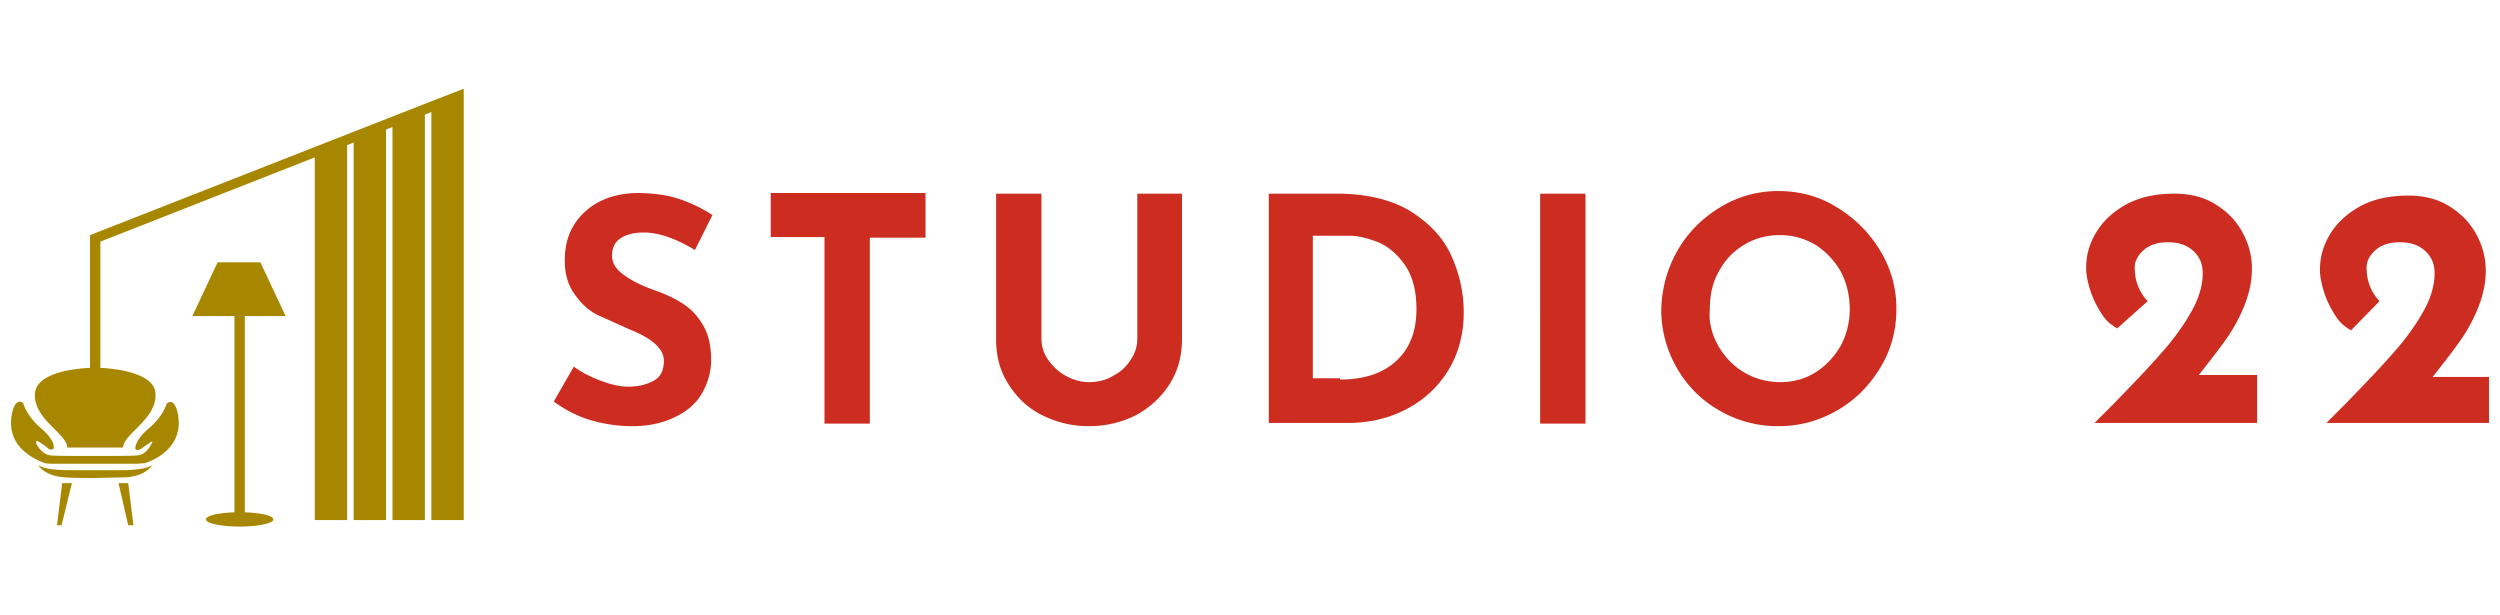
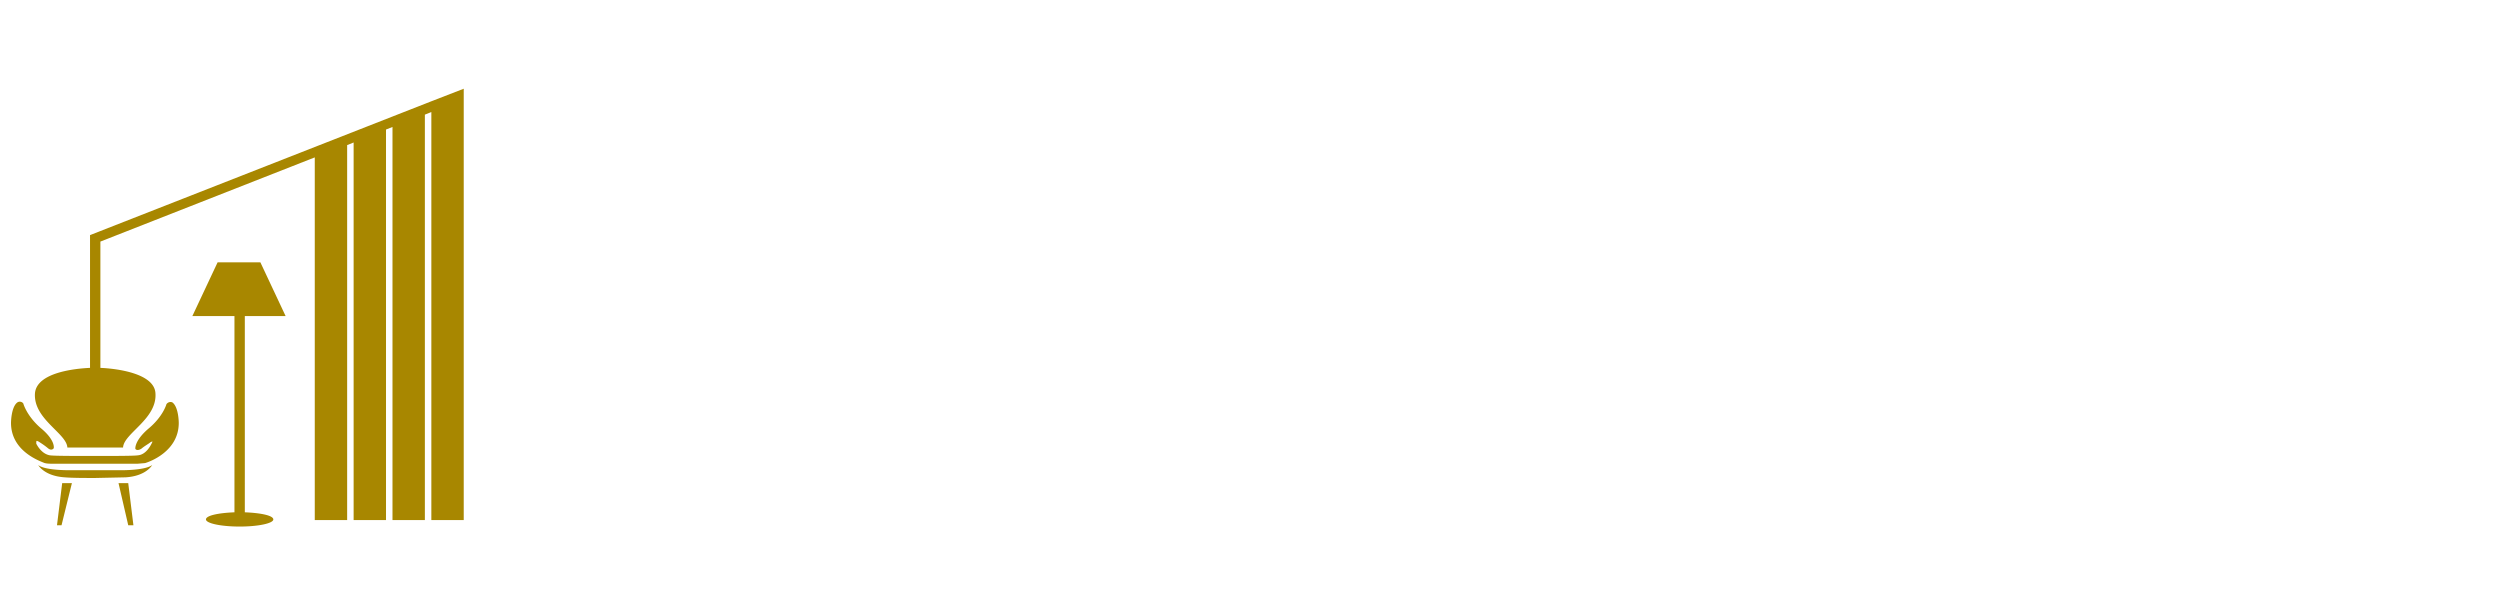
<svg xmlns="http://www.w3.org/2000/svg" width="386" height="95">
-   <path d="M99.4 35.9c-1.5 0-2.7.3-3.6.9s-1.3 1.5-1.3 2.7c0 1.1.6 2.1 1.9 3 1.2.9 2.9 1.7 4.9 2.4 1.7.6 3.1 1.3 4.3 2.1s2.2 1.9 3 3.3 1.2 3.1 1.2 5.3c0 1.8-.5 3.5-1.4 5.1s-2.3 2.8-4.2 3.7c-1.8.9-4 1.4-6.6 1.4-2.1 0-4.2-.3-6.3-.9s-4-1.6-5.8-2.9l3.1-5.4c1.2.9 2.6 1.6 4.2 2.2s3 .9 4.2.9c1.5 0 2.8-.3 3.9-.9s1.6-1.6 1.6-3.1c0-1.8-1.7-3.4-5.2-4.8l-5.1-2.3c-1.4-.7-2.5-1.8-3.5-3.2s-1.5-3.1-1.5-5.2c0-3.1 1-5.5 3-7.4s4.7-2.9 8-3c2.6 0 4.8.3 6.6.9a22.55 22.55 0 0 1 5.2 2.5l-2.7 5.4c-3-1.8-5.6-2.7-7.9-2.7zm43.5-6v6.8h-8.6v28.7h-7V36.6H119v-6.8h23.9zm18.9 25.6c.7 1 1.6 1.9 2.7 2.5s2.3 1 3.6 1c1.4 0 2.7-.3 3.8-1a6.56 6.56 0 0 0 2.7-2.5c.7-1 1-2.1 1-3.2V29.9h6.9v22.5c0 2.5-.6 4.8-1.9 6.9-1.3 2-3 3.6-5.2 4.8-2.2 1.1-4.6 1.7-7.3 1.7-2.6 0-5-.6-7.2-1.7s-3.9-2.7-5.2-4.8c-1.3-2-1.9-4.3-1.9-6.9V29.9h7v22.4c0 1.1.3 2.2 1 3.2zm34-25.6h10.6c4.5 0 8.3.9 11.2 2.6 2.9 1.8 5.1 4 6.4 6.8s2 5.8 2 8.9c0 3.4-.8 6.4-2.4 9s-3.8 4.6-6.5 6-5.7 2.1-8.9 2.1h-12.3V29.9zm11.1 28.7c3.6 0 6.5-.9 8.6-2.8s3.2-4.5 3.2-8.1c0-2.8-.6-5.1-1.8-6.8s-2.5-2.8-4.1-3.5c-1.6-.6-3-1-4.4-1h-5.7v22h4.2zm37.9-28.7v35.5h-7V29.9h7zm14.2 8.8c1.6-2.8 3.8-5 6.6-6.7a16.99 16.99 0 0 1 9-2.5c3.2 0 6.3.8 9 2.5 2.8 1.7 5 3.9 6.7 6.7a16.99 16.99 0 0 1 2.5 9c0 3.3-.8 6.3-2.5 9.1s-3.9 5-6.7 6.6-5.8 2.4-9 2.4a17.94 17.94 0 0 1-9.1-2.4 17.43 17.43 0 0 1-6.6-6.6 17.94 17.94 0 0 1-2.4-9.1c.1-3.2.9-6.2 2.5-9zm6.3 14.7c1 1.7 2.3 3.1 4 4.1s3.6 1.5 5.6 1.5 3.8-.5 5.4-1.5 2.9-2.4 3.9-4.1a12.02 12.02 0 0 0 1.4-5.7c0-2.1-.5-4.1-1.4-5.8-1-1.7-2.3-3.1-3.9-4.1-1.7-1-3.5-1.5-5.5-1.5s-3.9.5-5.5 1.5c-1.7 1-3 2.4-3.9 4.1-1 1.7-1.4 3.7-1.4 5.8-.2 2 .3 3.9 1.3 5.7zm83.2 4.6v7.3h-25.1l2.8-2.8c3.3-3.4 5.8-6 7.6-8.1 1.8-2 3.3-4.1 4.5-6.2s1.8-4.1 1.8-6c0-1.5-.5-2.6-1.5-3.5s-2.3-1.3-3.9-1.3c-1.5 0-2.8.4-3.7 1.2s-1.4 1.7-1.4 2.7c0 2.1.7 3.8 2 5.2l-4.7 4.2c-.9-.5-1.8-1.2-2.5-2.4-.7-1.1-1.3-2.3-1.7-3.6s-.6-2.4-.6-3.3c0-2 .5-3.8 1.6-5.6s2.7-3.2 4.7-4.3c2.1-1.1 4.5-1.6 7.4-1.6 2.3 0 4.4.5 6.2 1.6s3.2 2.5 4.2 4.3 1.5 3.7 1.5 5.7c0 1.9-.4 3.7-1.1 5.5a24.91 24.91 0 0 1-2.7 5.1c-1.1 1.6-2.6 3.5-4.4 5.8h9zm35.8 0v7.3h-25.1l2.8-2.8c3.3-3.4 5.8-6 7.6-8.1 1.8-2 3.3-4.1 4.5-6.2s1.8-4.1 1.8-6c0-1.5-.5-2.6-1.5-3.5s-2.3-1.3-3.9-1.3c-1.5 0-2.8.4-3.7 1.2s-1.4 1.7-1.4 2.7c0 2.1.7 3.8 2 5.2L363 51c-.9-.5-1.8-1.2-2.5-2.4-.7-1.1-1.3-2.3-1.7-3.6s-.6-2.4-.6-3.3c0-2 .5-3.8 1.6-5.6s2.7-3.2 4.7-4.3c2.1-1.1 4.5-1.6 7.4-1.6 2.3 0 4.4.5 6.2 1.6s3.2 2.5 4.2 4.3 1.5 3.7 1.5 5.7c0 1.9-.4 3.7-1.1 5.5a24.91 24.91 0 0 1-2.7 5.1c-1.1 1.6-2.6 3.5-4.4 5.8h8.7z" fill="#cd2c21" />
  <path d="M44.1 48.8l-3.9-8.3h-6.6l-3.9 8.3h6.5v30.3c-2.5.1-4.4.5-4.4 1.1s2.3 1.1 5.2 1.1 5.2-.5 5.2-1.1-1.9-1-4.4-1.1V48.8h6.3zM8.8 81.1h.7l1.6-6.5H9.6zm9.5-6.5l1.5 6.5h.8l-.8-6.5zm7.4-12.2s-.5 1.9-2.8 3.8c-2.2 1.9-2 3.1-2 3.1s.2.4.9 0c.6-.5 1.2-.8 1.4-1 .4-.2.4-.2.2.2s-.9 1.7-2.1 1.8c-.6.1-3.7.1-6.8.1-3 0-6.2 0-6.8-.1-1.2-.2-1.9-1.4-2.1-1.8 0-.5 0-.5.4-.3.3.2.8.5 1.4 1s.9 0 .9 0 .3-1.2-2-3.1c-2.2-1.9-2.7-3.8-2.7-3.8a.67.67 0 0 0-1-.1c-.9.8-.9 3.1-.9 3.1 0 4.4 4.5 5.9 5.2 6.2.1 0 .2.1 1.2.1H15h6.2c.1 0 1.2-.1 1.2-.1.7-.2 5.2-1.8 5.2-6.2 0 0 0-2.3-.9-3.1-.2-.2-.7-.2-1 .2zm-7.4 10.2h-3.6-3.6s-4.1.1-5.2-.8c0 0 .9 1.7 4.1 1.9 1.2.1 3 .1 4.7.1l4.7-.1c3.2-.2 4.1-1.9 4.1-1.9-1.2.9-5.2.8-5.2.8zm48.4-57L13.9 36.3v20.5c-2.3.1-8.2.7-8.5 3.9-.3 4 4.9 6.2 5 8.4h4.3H19c.1-2.2 5.3-4.4 5-8.4-.2-3.1-6.1-3.8-8.5-3.9V37.3l33.1-13v56h5V22.4l1-.4v58.3h5V20l1-.4v60.7h5V17.7l1-.4v63h5v-65-1.6l-4.9 1.9z" fill="#a88700" />
</svg>